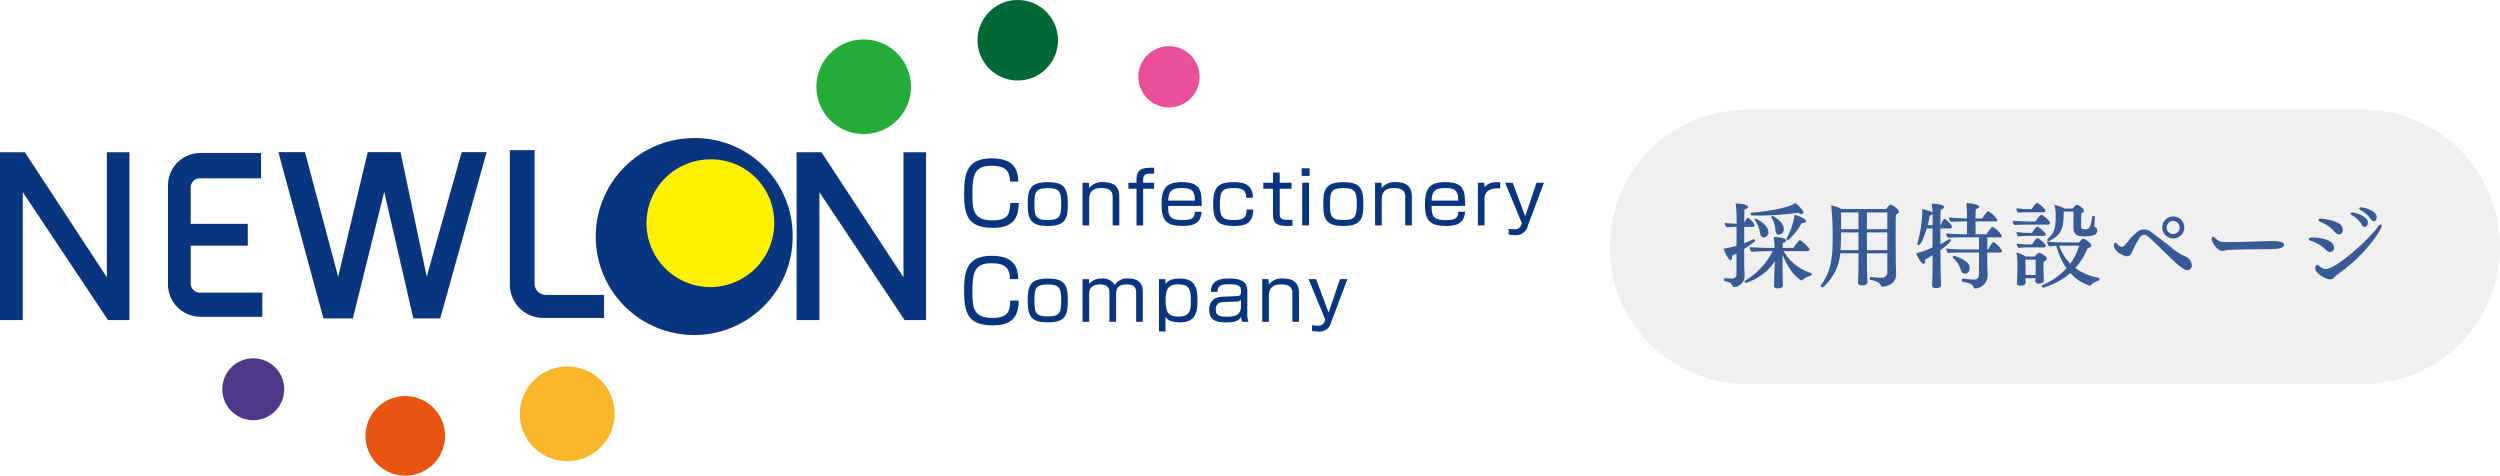
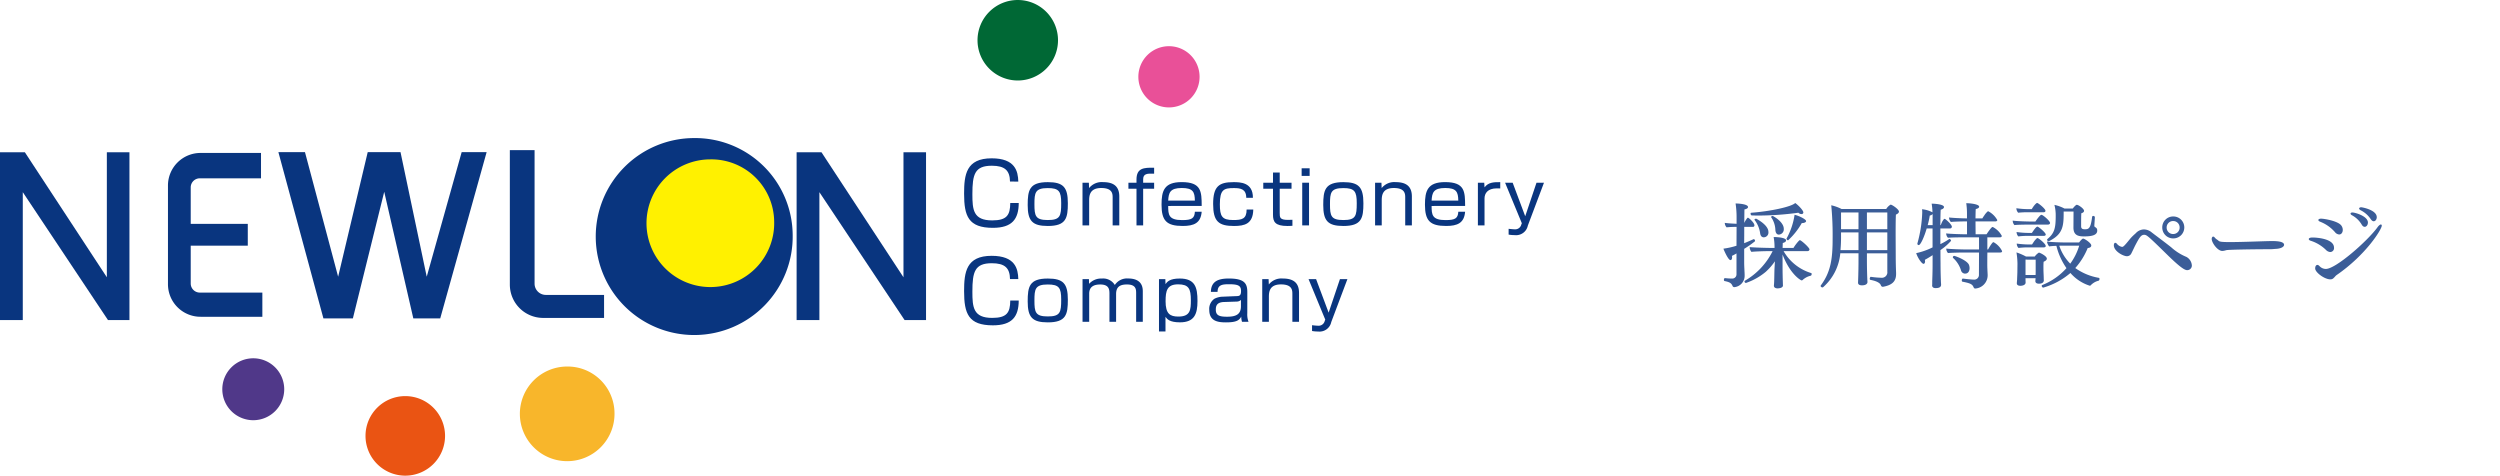
<svg xmlns="http://www.w3.org/2000/svg" id="採用ヘッダーロゴ_20250310" width="410" height="78.008" viewBox="0 0 410 78.008">
  <path id="パス_636" data-name="パス 636" d="M58.844,83.552a5.077,5.077,0,1,1-5.077-5.077,5.077,5.077,0,0,1,5.077,5.077" transform="translate(-12.232 -19.715)" fill="#503889" />
  <path id="パス_637" data-name="パス 637" d="M93.1,93.279a6.523,6.523,0,1,1-6.523-6.523A6.523,6.523,0,0,1,93.1,93.279" transform="translate(-20.111 -21.795)" fill="#ea5413" />
-   <path id="パス_638" data-name="パス 638" d="M194.32,16.4a7.757,7.757,0,1,1-7.757-7.757A7.757,7.757,0,0,1,194.32,16.4" transform="translate(-44.918 -2.172)" fill="#23ac38" />
  <path id="パス_639" data-name="パス 639" d="M227.3,6.6A6.6,6.6,0,1,1,220.7,0a6.6,6.6,0,0,1,6.6,6.6" transform="translate(-53.787)" fill="#006835" />
  <path id="パス_640" data-name="パス 640" d="M259.363,15.139a5.02,5.02,0,1,1-5.02-5.02,5.02,5.02,0,0,1,5.02,5.02" transform="translate(-62.633 -2.543)" fill="#e95098" />
  <path id="パス_641" data-name="パス 641" d="M129.383,87.894a7.761,7.761,0,1,1-7.76-7.616,7.689,7.689,0,0,1,7.76,7.616" transform="translate(-28.604 -20.168)" fill="#f8b62b" />
  <path id="パス_642" data-name="パス 642" d="M162.778,46.09a16.15,16.15,0,1,1-16.148-15.848A16,16,0,0,1,162.778,46.09" transform="translate(-32.779 -7.598)" fill="#09357f" />
  <path id="パス_643" data-name="パス 643" d="M162.535,45.046a10.471,10.471,0,1,1-10.466-10.14,10.307,10.307,0,0,1,10.466,10.14" transform="translate(-35.572 -8.77)" fill="#fff100" />
  <path id="パス_644" data-name="パス 644" d="M218.687,38.484c-.028-1.815-.851-2.595-2.978-2.595-2.793,0-3.19,1.376-3.19,4.665,0,2.552.142,4.3,3.247,4.3,2.4,0,2.949-.851,2.964-2.85h1.39c-.014,2.651-1.092,4.07-4.24,4.07-4.012,0-4.721-1.914-4.721-5.6,0-3.119.34-5.8,4.523-5.8,3.871,0,4.325,2.127,4.368,3.814Z" transform="translate(-53.047 -8.709)" fill="#09357f" />
  <path id="パス_645" data-name="パス 645" d="M218.687,59.839c-.028-1.815-.851-2.595-2.978-2.595-2.793,0-3.19,1.376-3.19,4.665,0,2.552.142,4.3,3.247,4.3,2.4,0,2.949-.85,2.964-2.85h1.39c-.014,2.652-1.092,4.07-4.24,4.07-4.012,0-4.721-1.914-4.721-5.6,0-3.119.34-5.8,4.523-5.8,3.871,0,4.325,2.127,4.368,3.814Z" transform="translate(-53.047 -14.074)" fill="#09357f" />
  <path id="パス_646" data-name="パス 646" d="M231.672,43.35c0,2.425-.27,3.731-3.286,3.731-2.55,0-3.3-.843-3.3-3.434,0-2.436.27-3.755,3.3-3.755,2.538,0,3.286.833,3.286,3.458m-3.286,2.757c2.047,0,2.195-.666,2.195-2.78,0-1.937-.368-2.46-2.195-2.46-2.072,0-2.195.736-2.195,2.626,0,1.937.159,2.614,2.195,2.614" transform="translate(-56.545 -10.021)" fill="#09357f" />
  <path id="パス_647" data-name="パス 647" d="M238.135,39.987l.037.88a2.643,2.643,0,0,1,2.317-.975c1.826,0,2.636.8,2.636,2.353v4.741h-1.091V42.423c0-.582-.013-1.568-1.864-1.568s-1.987,1.176-1.987,2.031v4.1h-1.091v-7Z" transform="translate(-59.561 -10.021)" fill="#09357f" />
  <path id="パス_648" data-name="パス 648" d="M248.472,38.682c0-1.925,1.214-1.972,2.893-1.949v.975c-1.177-.048-1.8.011-1.8.939v.546h1.8v.987h-1.8v6.012h-1.092V40.18h-1.324v-.987h1.324Z" transform="translate(-62.088 -9.227)" fill="#09357f" />
  <path id="パス_649" data-name="パス 649" d="M255.493,43.8c0,1.438.073,2.317,2.293,2.317,1.593,0,2.022-.3,2.084-1.367h1.116c-.147,1.853-1.262,2.329-3.113,2.329-2.661,0-3.47-.879-3.47-3.493,0-2.27.429-3.7,3.3-3.7,3.249,0,3.274,1.557,3.286,3.909Zm4.377-.879c-.025-1.426-.306-2.067-2.145-2.067-1.937,0-2.158.773-2.231,2.067Z" transform="translate(-63.91 -10.021)" fill="#09357f" />
  <path id="パス_650" data-name="パス 650" d="M271.133,42.458c0-1.462-.968-1.592-2.035-1.592-1.643,0-2.293.237-2.293,2.662,0,1.984.356,2.578,2.195,2.578,1.422,0,2.195-.166,2.195-1.723h1.091c-.049,2.341-1.385,2.7-3.163,2.7-2.514,0-3.42-.737-3.42-3.6,0-2.887.943-3.589,3.322-3.589,1.066,0,3.224,0,3.2,2.567Z" transform="translate(-66.748 -10.021)" fill="#09357f" />
  <path id="パス_651" data-name="パス 651" d="M278.284,37.781h1.1v1.675h1.937v.987h-1.937v3.969c0,.737,0,1.14,1.373,1.14.368,0,.527-.012.711-.023v.986c-.183.012-.417.035-.809.035-2.035,0-2.378-.689-2.378-1.841V40.443h-1.593v-.987h1.593Z" transform="translate(-69.51 -9.49)" fill="#09357f" />
  <path id="パス_652" data-name="パス 652" d="M286.4,38.108h-1.312V36.86H286.4Zm-.1,8.116h-1.116v-7H286.3Z" transform="translate(-71.619 -9.26)" fill="#09357f" />
  <path id="パス_653" data-name="パス 653" d="M296.407,43.35c0,2.425-.27,3.731-3.286,3.731-2.55,0-3.3-.843-3.3-3.434,0-2.436.27-3.755,3.3-3.755,2.538,0,3.286.833,3.286,3.458m-3.286,2.757c2.047,0,2.195-.666,2.195-2.78,0-1.937-.368-2.46-2.195-2.46-2.072,0-2.195.736-2.195,2.626,0,1.937.16,2.614,2.195,2.614" transform="translate(-72.809 -10.021)" fill="#09357f" />
  <path id="パス_654" data-name="パス 654" d="M302.214,39.987l.037.88a2.643,2.643,0,0,1,2.318-.975c1.826,0,2.636.8,2.636,2.353v4.741h-1.091V42.423c0-.582-.013-1.568-1.864-1.568s-1.987,1.176-1.987,2.031v4.1h-1.091v-7Z" transform="translate(-75.658 -10.021)" fill="#09357f" />
  <path id="パス_655" data-name="パス 655" d="M313.186,43.8c0,1.438.073,2.317,2.293,2.317,1.594,0,2.023-.3,2.085-1.367h1.115c-.147,1.853-1.262,2.329-3.113,2.329-2.66,0-3.47-.879-3.47-3.493,0-2.27.429-3.7,3.3-3.7,3.249,0,3.274,1.557,3.286,3.909Zm4.377-.879c-.025-1.426-.306-2.067-2.146-2.067-1.937,0-2.158.773-2.231,2.067Z" transform="translate(-78.402 -10.021)" fill="#09357f" />
  <path id="パス_656" data-name="パス 656" d="M324.732,39.987l.049.761c.613-.82,1.471-.868,2.575-.856v1.034c-.282-.012-.417-.012-.577-.012-1.507,0-2,.844-2,1.64v4.432H323.69v-7Z" transform="translate(-81.316 -10.021)" fill="#09357f" />
  <path id="パス_657" data-name="パス 657" d="M330.889,40.019l2.059,5.5,1.851-5.5h1.226l-2.648,7.035a1.963,1.963,0,0,1-2.158,1.557,5.509,5.509,0,0,1-.992-.084v-.95c.478.059.845.083.98.083a1.027,1.027,0,0,0,1.1-.784l.086-.214-2.746-6.642Z" transform="translate(-82.813 -10.053)" fill="#09357f" />
  <path id="パス_658" data-name="パス 658" d="M231.672,64.464c0,2.425-.27,3.731-3.286,3.731-2.55,0-3.3-.843-3.3-3.434,0-2.436.27-3.755,3.3-3.755,2.538,0,3.286.833,3.286,3.458m-3.286,2.757c2.047,0,2.195-.666,2.195-2.78,0-1.937-.368-2.46-2.195-2.46-2.072,0-2.195.736-2.195,2.626,0,1.937.159,2.614,2.195,2.614" transform="translate(-56.545 -15.326)" fill="#09357f" />
  <path id="パス_659" data-name="パス 659" d="M238.147,61.1l.025.773a2.627,2.627,0,0,1,2.1-.868,2.226,2.226,0,0,1,2.121,1.058,2.374,2.374,0,0,1,2.17-1.07c2.416,0,2.416,1.617,2.416,2.186V68.1h-1.091V63.4c0-.642-.037-1.426-1.509-1.426-1.176,0-1.778.416-1.778,1.58V68.1h-1.091V63.557c0-.677,0-1.58-1.507-1.58-1.018,0-1.815.344-1.815,1.509V68.1h-1.091v-7Z" transform="translate(-59.561 -15.322)" fill="#09357f" />
  <path id="パス_660" data-name="パス 660" d="M254.887,61.1l.024.82c.27-.368.675-.915,2.329-.915,2.514,0,2.918,1.426,2.918,3.684,0,2.127-.5,3.5-2.881,3.5-1.7,0-2.1-.534-2.367-.9v2.4h-1.066V61.1Zm.037,3.612c0,2.091.735,2.531,2.1,2.531,1.974,0,2.047-1.105,2.047-2.685,0-1.889-.356-2.6-2.085-2.6-1.814,0-2.059,1.034-2.059,2.757" transform="translate(-63.77 -15.326)" fill="#09357f" />
  <path id="パス_661" data-name="パス 661" d="M271.091,66.686a3.487,3.487,0,0,0,.2,1.414h-1.066a2.818,2.818,0,0,1-.123-.856c-.318.583-.735.951-2.5.951-1.215,0-2.747-.13-2.747-2.044a2.007,2.007,0,0,1,.846-1.829,3.146,3.146,0,0,1,1.2-.332l2.428-.1c.38-.012.735-.024.735-.808,0-.832-.318-1.141-1.949-1.141-1.14,0-1.888.1-1.9,1.247h-1.091c.025-1.806,1.337-2.186,2.943-2.186,2.636,0,3.028.868,3.028,2.258Zm-1.042-2.174a.982.982,0,0,1-.674.273l-2.121.071c-1.3.047-1.324.808-1.324,1.283,0,.962.674,1.129,1.839,1.129,1.5,0,2.28-.4,2.28-1.723Z" transform="translate(-66.535 -15.326)" fill="#09357f" />
  <path id="パス_662" data-name="パス 662" d="M277.5,61.1l.037.88a2.643,2.643,0,0,1,2.318-.975c1.826,0,2.636.8,2.636,2.353V68.1H281.4V63.537c0-.582-.013-1.568-1.864-1.568s-1.987,1.176-1.987,2.031v4.1h-1.091v-7Z" transform="translate(-69.451 -15.326)" fill="#09357f" />
  <path id="パス_663" data-name="パス 663" d="M287.836,61.133l2.059,5.5,1.852-5.5h1.226l-2.648,7.035a1.963,1.963,0,0,1-2.158,1.557,5.519,5.519,0,0,1-.993-.084v-.95c.478.059.846.083.981.083a1.027,1.027,0,0,0,1.1-.785l.086-.213L286.6,61.133Z" transform="translate(-71.998 -15.357)" fill="#09357f" />
  <path id="パス_664" data-name="パス 664" d="M4.078,33.351l13.445,20.5v-20.5h3.706V60.865H17.706L3.737,39.894V60.865H0V33.351Z" transform="translate(0 -8.379)" fill="#09357f" />
  <path id="パス_665" data-name="パス 665" d="M178.552,33.351,192,53.853v-20.5H195.7V60.865H192.18L178.211,39.894V60.865h-3.737V33.351Z" transform="translate(-43.83 -8.379)" fill="#09357f" />
  <path id="パス_666" data-name="パス 666" d="M115.721,32.884V54.776a1.851,1.851,0,0,0,1.851,1.851h9.545V60.4h-9.987a5.465,5.465,0,0,1-5.465-5.465V32.884Z" transform="translate(-28.051 -8.262)" fill="#09357f" />
  <path id="パス_667" data-name="パス 667" d="M65.33,33.317l5.441,20.434,4.851-20.434H81l4.3,20.434L91.03,33.317h4.094L87.513,60.587H83.1L78.329,39.824,73.187,60.587H68.356L60.971,33.317Z" transform="translate(-15.316 -8.369)" fill="#09357f" />
  <path id="パス_668" data-name="パス 668" d="M52.045,33.5V37.66H42.008a1.49,1.49,0,0,0-1.49,1.49v5.979h9.359V48.71H40.518v6.2a1.49,1.49,0,0,0,1.49,1.49H52.266v3.966H42.158a5.342,5.342,0,0,1-5.372-5.312V38.814A5.342,5.342,0,0,1,42.158,33.5Z" transform="translate(-9.24 -8.416)" fill="#09357f" />
-   <path id="パス_675" data-name="パス 675" d="M22.5,0h101a22.5,22.5,0,0,1,0,45H22.5a22.5,22.5,0,0,1,0-45Z" transform="translate(264 18)" fill="#f0f0f0" />
  <path id="パス_676" data-name="パス 676" d="M-44.6.78l-.015-.5c-.03-.9-.045-1.95-.045-2.34V-4.26c1.245,3.27,3,4.245,3.12,4.245a.226.226,0,0,0,.165-.06A2.874,2.874,0,0,1-40.05-.78c.12-.03.165-.195.165-.285a.152.152,0,0,0-.075-.15,7.83,7.83,0,0,1-4.53-3.6h3.9c.24,0,.345-.15.345-.285,0-.24-.96-1.155-1.44-1.455a.224.224,0,0,0-.15-.045.136.136,0,0,0-.12.06,6.893,6.893,0,0,0-.915,1.2h-1.785l.03-.81c.36-.09.54-.24.54-.435,0-.435-1.38-.54-2.04-.54a9.01,9.01,0,0,1,.15,1.68v.105h-.6c-.7,0-2.73-.06-3.48-.135a1.35,1.35,0,0,0,.285.78c.675-.075,2.28-.12,2.835-.12h.645A11.511,11.511,0,0,1-50.82.03.134.134,0,0,0-50.9.15a.249.249,0,0,0,.24.255A10.349,10.349,0,0,0-47.43-1.41a9.564,9.564,0,0,0,1.515-1.74l-.06,1.1c-.03.4-.03,1.3-.06,2.22-.015.345-.045.66-.045.66v.03c0,.255.21.435.615.435.15,0,.87-.045.87-.48ZM-50.94-9.435c.015-.975.015-1.785.03-2.22.375-.075.585-.21.585-.39,0-.495-1.6-.585-2.04-.585a14.962,14.962,0,0,1,.165,2.175V-9.3c-.675-.03-1.47-.075-1.935-.15a1.1,1.1,0,0,0,.3.735A13.619,13.619,0,0,1-52.2-8.79l-.015,3.09a12.369,12.369,0,0,1-2.145.48c.03.12.765,1.875,1.155,1.875.2,0,.27-.24.27-.465a1.56,1.56,0,0,0-.03-.225,6.78,6.78,0,0,0,.75-.405v3.405a.691.691,0,0,1-.72.72A10.9,10.9,0,0,1-54.1-.39h-.015c-.09,0-.165.135-.165.27,0,.105.045.2.1.21.72.15,1.1.285,1.305.78a.329.329,0,0,0,.285.225,1.865,1.865,0,0,0,1.71-1.92v-.06c0-.405-.075-1.395-.075-2.115V-5.19A16.624,16.624,0,0,0-49.2-6.42a.115.115,0,0,0,.03-.075c0-.075-.075-.285-.2-.285h-.03c-.525.225-1.05.48-1.56.66.015-.87.015-1.8.015-2.67h1.4a.24.24,0,0,0,.27-.255c0-.435-.93-1.245-1.05-1.245a.131.131,0,0,0-.135.075A3.4,3.4,0,0,0-50.94-9.435Zm2.175-1.215a48.987,48.987,0,0,0,6.705-.465.7.7,0,0,0,.495.225.281.281,0,0,0,.315-.27c0-.345-.885-1.245-1.335-1.545-.645.63-4.1,1.365-7.245,1.6-.03,0-.075.045-.075.135,0,.12.06.3.21.3C-49.4-10.665-49.08-10.65-48.765-10.65Zm6.075-.12a11.469,11.469,0,0,1-1.32,3.9v.045a.3.3,0,0,0,.255.24,11.61,11.61,0,0,0,2.25-2.835h.09c.3,0,.615-.135.615-.315C-40.8-10.08-42.165-10.68-42.69-10.77Zm-6.57.81-.075-.075a4.6,4.6,0,0,1,.99,2.235c.045.42.24.72.6.72a.784.784,0,0,0,.765-.885c0-1.17-1.995-2.175-2.025-2.175-.1,0-.255.09-.255.165Zm2.715-.45-.03-.03a3.9,3.9,0,0,1,.735,2.115c.015.42.18.8.57.8a.864.864,0,0,0,.81-.945c0-1.17-1.77-2.115-1.815-2.115-.1,0-.27.09-.27.165ZM-30.27-.105c1.455.27,1.68.72,1.74.915a.351.351,0,0,0,.3.225h.045c1.455-.27,2.145-.855,2.145-2.1V-1.23c-.03-.72-.06-1.785-.06-2.88,0-.555-.015-2.22-.015-3.8,0-1.245.015-2.445.045-2.895.285-.12.495-.285.495-.495,0-.375-1.125-1.14-1.365-1.14a2.044,2.044,0,0,0-.72.72h-7.32a7.012,7.012,0,0,0-1.695-.615,51.191,51.191,0,0,1,.225,5.49c0,3.225-.285,5.43-1.935,7.65a.11.11,0,0,0-.03.09c0,.135.165.24.285.24a.183.183,0,0,0,.135-.045,8.439,8.439,0,0,0,2.805-5.55h2.985V-3.3c0,1.86-.075,3.615-.075,3.63V.36c0,.255.18.435.645.435.69,0,.9-.3.9-.54,0-.165-.03-.42-.03-.555-.045-1.2-.06-2.175-.06-3V-4.455h3.345V-1.47A.9.9,0,0,1-28.485-.45,14.214,14.214,0,0,1-30.18-.6h-.015c-.075,0-.165.165-.165.315A.192.192,0,0,0-30.27-.105Zm2.79-7.785v2.91h-3.345V-7.89Zm0-3.27v2.745h-3.345V-11.16Zm-4.725,3.27v2.91H-35.16a24.54,24.54,0,0,0,.09-2.46v-.45Zm0-3.27v2.745H-35.07V-11.16ZM-15.09-.315h-.015c-.075,0-.165.165-.165.3,0,.105.045.2.105.21,1.11.225,1.62.345,1.83.915.06.105.12.21.27.21a2.178,2.178,0,0,0,2.04-2.145v-.12c-.015-.3-.06-1.155-.06-1.575,0-.45,0-1.23.015-2.07h2.115c.15,0,.3-.045.3-.225a3.394,3.394,0,0,0-1.4-1.47c-.03,0-.045,0-.06.015-.12,0-.48.57-.585.735l-.18.315-.06.105a.052.052,0,0,1-.015.03h-.12V-7.08h2.055c.165,0,.315-.06.315-.24a3.478,3.478,0,0,0-1.485-1.455c-.03,0-.045,0-.06.015-.165,0-.825.975-.96,1.185H-13c0-.435-.015-1.275-.015-2.115h3.255c.15,0,.315-.06.315-.225a3.612,3.612,0,0,0-1.485-1.44c-.03,0-.045,0-.06.015-.015,0-.03.015-.045.03a2.8,2.8,0,0,0-.57.69c-.09.105-.15.225-.21.3a.652.652,0,0,1-.06.105l-.015.03H-13.02c.015-.615.015-1.2.045-1.53.345-.075.555-.21.555-.39,0-.405-1.425-.57-2.115-.57a11.872,11.872,0,0,1,.12,1.515v.975c-.8,0-2.4-.075-2.94-.15a1.029,1.029,0,0,0,.3.735c.5-.06,1.92-.09,2.445-.09h.2v2.115h-.015c-.72,0-2.835-.06-3.4-.15a.994.994,0,0,0,.3.72c.495-.06,2.19-.075,2.715-.075h2.37v1.995h-2.025c-.72,0-2.775-.06-3.345-.15a1.044,1.044,0,0,0,.285.735c.495-.06,2.2-.09,2.73-.09h2.355l-.015,3.645a.771.771,0,0,1-.87.8C-13.635-.15-14.4-.225-15.09-.315Zm-4.965-3.84V-2.73c0,.84-.015,1.71-.06,2.835V.51a1.373,1.373,0,0,1-.015.255V.8c0,.27.165.45.585.45.78,0,.885-.33.885-.555,0-.18-.03-.405-.03-.555-.045-1.26-.06-2-.06-2.865,0,0-.015-.96-.015-2.265a9.438,9.438,0,0,0,1.74-1.515c0-.09-.135-.315-.24-.315h-.03a10.864,10.864,0,0,1-1.485.855V-8.535h1.6a.285.285,0,0,0,.285-.285c0-.345-1.02-1.29-1.2-1.29a.153.153,0,0,0-.12.075,2.469,2.469,0,0,0-.3.465c-.075.165-.135.345-.21.495h-.06c.015-1.125.03-2.085.06-2.535.345-.09.54-.255.54-.435,0-.435-1.455-.555-2.025-.555a9.794,9.794,0,0,1,.135,1.425,4.578,4.578,0,0,0-1.71-.51,3.825,3.825,0,0,1,.03.57,21.223,21.223,0,0,1-.78,4.995.19.19,0,0,0-.015.09.221.221,0,0,0,.225.225c.3,0,.915-1.38,1.305-2.73h.96V-5.43a11.305,11.305,0,0,1-2.685.945c.285.87.945,1.755,1.2,1.755.165,0,.255-.18.255-.39a1.855,1.855,0,0,0-.03-.27C-20.9-3.615-20.46-3.885-20.055-4.155ZM-15.4-1.68a.707.707,0,0,0,.66.555c.705,0,.75-.72.75-.885a1.569,1.569,0,0,0-.1-.555c-.315-.765-2.265-1.47-2.43-1.47a.228.228,0,0,0-.21.225v.015a.161.161,0,0,0,.03.09A4.566,4.566,0,0,1-15.4-1.68Zm-4.65-9.21v1.815h-.81a14.8,14.8,0,0,0,.345-1.575A.8.8,0,0,0-20.055-10.89ZM3.975-6.24H1.305s-1.815-.03-2.6-.15a1.569,1.569,0,0,0,.36.8,10.684,10.684,0,0,1,1.185-.09A10.96,10.96,0,0,0,1.9-2.025,10.464,10.464,0,0,1-2.085.75.179.179,0,0,0-2.16.885c0,.105.12.285.255.285A11.985,11.985,0,0,0,2.55-1.23,6.974,6.974,0,0,0,5.715.855.2.2,0,0,0,5.9.765,2.618,2.618,0,0,1,7.14.045c.135-.03.18-.195.18-.3,0-.09-.045-.18-.12-.18A9.388,9.388,0,0,1,3.345-2.04a11.317,11.317,0,0,0,2.04-3.285c.4-.03.585-.2.585-.42,0-.39-1.1-1.125-1.335-1.125C4.455-6.87,4.065-6.36,3.975-6.24ZM-4.815-.375h1.65C-3.18-.2-3.2.03-3.2.075v.03c0,.255.2.42.585.42.765,0,.8-.435.8-.525,0-.045-.015-.33-.015-.5S-1.875-1.56-1.875-1.74v-.39a9.034,9.034,0,0,1,.03-.945c.345-.135.525-.315.525-.51,0-.435-1.17-.99-1.3-.99A2.424,2.424,0,0,0-3.3-3.93H-4.74A9.431,9.431,0,0,0-6.3-4.605a12.519,12.519,0,0,1,.165,1.86l-.015,1.2c0,.4-.03.84-.045,1.38-.015.27-.045.555-.045.57V.45c0,.315.27.42.585.42.3,0,.855-.105.855-.54,0-.06-.015-.33-.015-.4Zm11.37-9.99v-.015c0-.135-.15-.21-.255-.21a.19.19,0,0,0-.195.165C5.88-8.6,5.58-8.4,4.965-8.4c-.33,0-.66-.015-.66-.495,0-.8,0-1.53.03-2.13.285-.075.45-.225.45-.4,0-.345-.915-.99-1.2-.99-.09,0-.24.15-.435.345-.09.105-.165.21-.225.27H1.575a6.546,6.546,0,0,0-1.65-.6,6.782,6.782,0,0,1,.21,1.845c0,2.01-.225,2.82-1.35,3.75a.223.223,0,0,0-.06.135.259.259,0,0,0,.255.225.127.127,0,0,0,.105-.03C1.41-7.635,1.44-9.045,1.44-11.31H3.06L3.045-8.7v.03c0,1.32.87,1.44,1.77,1.44,1.365,0,2.13-.255,2.13-.945,0-.315-.09-.435-.4-.615a.277.277,0,0,1-.075-.18C6.48-9.21,6.555-10.155,6.555-10.365Zm-5.28,4.65H3.99A9.569,9.569,0,0,1,2.52-2.76,7.676,7.676,0,0,1,.72-5.7C1.035-5.715,1.275-5.715,1.275-5.715ZM-4.35-9.165h3.18c.18,0,.375-.075.375-.27,0-.33-1.155-1.335-1.41-1.335-.24,0-.885.945-.99,1.1H-3.96c-.72,0-2.385-.06-2.955-.15a1.085,1.085,0,0,0,.285.735C-6.135-9.15-4.89-9.165-4.35-9.165Zm1.2,5.745V-1.5c0,.15,0,.4-.015.6h-1.65V-3.42Zm-1.26-7.77h2.55c.165,0,.315-.06.315-.24,0-.345-1.2-1.29-1.365-1.29-.12,0-.495.375-.81.9l-.06.09-.015.03h-.45a14.092,14.092,0,0,1-2.07-.15,1.1,1.1,0,0,0,.3.735A14.2,14.2,0,0,1-4.41-11.19Zm0,5.76h2.595c.15,0,.315-.06.315-.225,0-.36-1.155-1.3-1.35-1.3a.2.2,0,0,0-.12.045,3.359,3.359,0,0,0-.51.6l-.27.405h-.42a14.308,14.308,0,0,1-2.085-.15A1.066,1.066,0,0,0-6-5.37l.045.03A13.148,13.148,0,0,1-4.41-5.43Zm-.015-1.89h2.61c.15,0,.315-.045.315-.225,0-.3-1.185-1.29-1.365-1.29q-.18,0-.63.63l-.195.285-.06.09-.015.03H-4.2a14.308,14.308,0,0,1-2.085-.15,1.193,1.193,0,0,0,.255.69l.045.03A13.405,13.405,0,0,1-4.425-7.32ZM19.41-6.9a1.8,1.8,0,0,0,1.815-1.8,1.8,1.8,0,0,0-1.815-1.8,1.786,1.786,0,0,0-1.8,1.8A1.786,1.786,0,0,0,19.41-6.9ZM19.4-9.75A1.05,1.05,0,0,1,20.46-8.685,1.05,1.05,0,0,1,19.4-7.62,1.05,1.05,0,0,1,18.33-8.685,1.05,1.05,0,0,1,19.4-9.75Zm2.3,8.055a.76.76,0,0,0,.765-.72,1.709,1.709,0,0,0-.9-1.455,8.546,8.546,0,0,1-2.49-1.575c-1.11-.885-2.385-1.815-3.18-2.43a2.052,2.052,0,0,0-1.275-.5,1.854,1.854,0,0,0-1.29.555c-.1.12-.3.27-.495.465a5.926,5.926,0,0,0-.585.63c-.885,1.1-1.05,1.215-1.23,1.215a1.387,1.387,0,0,1-.81-.465.49.49,0,0,0-.315-.21c-.12,0-.225.18-.225.405,0,.99,1.545,1.8,2.145,1.8a.8.8,0,0,0,.735-.48c.24-.465.45-.945.69-1.41.6-1.125.885-1.62,1.38-1.62.42,0,.51.03,3.81,3.27C20.43-2.265,21.255-1.695,21.69-1.695ZM27.8-4.89l.345-.09c.36-.075,4.455-.15,7.17-.15.375,0,.915-.06,1-.06.75-.045,1.275-.33,1.275-.66,0-.48-.885-.615-1.89-.615h-.165c-1.02,0-4.62.165-6.8.165-1.455,0-1.725-.06-1.92-.24a2.652,2.652,0,0,0-.33-.24,2.232,2.232,0,0,1-.27-.255.336.336,0,0,0-.24-.165c-.18,0-.255.225-.255.39,0,.6.945,1.965,1.74,1.965A2.191,2.191,0,0,0,27.8-4.89Zm23.985-5.2c.165.255.33.375.51.375.285,0,.495-.33.495-.66,0-1.215-2.43-1.635-2.55-1.635-.21,0-.345.1-.345.2s.09.195.24.285A4.326,4.326,0,0,1,51.78-10.095Zm-1.47.915c.15.27.33.375.5.375.3,0,.525-.345.525-.7,0-1.035-2.055-1.65-2.55-1.65-.195,0-.3.075-.3.18s.1.21.255.285A4.121,4.121,0,0,1,50.31-9.18ZM45.93-7.935a.972.972,0,0,0,.7.39c.36,0,.585-.345.585-.75a1.222,1.222,0,0,0-.21-.675c-.495-.78-2.835-1.17-3.345-1.17-.285,0-.45.1-.45.225s.135.21.315.285A6.2,6.2,0,0,1,45.93-7.935Zm.045,7.26a1.542,1.542,0,0,1,.225-.21c4.86-3.345,7.41-7.53,7.41-8.1,0-.105-.03-.2-.15-.2s-.36.18-.555.465c-1.65,2.265-6.84,6.825-8.46,6.825a1.417,1.417,0,0,1-1.02-.435c-.135-.135-.24-.225-.36-.225-.045,0-.375.015-.375.585,0,.645,1.53,1.785,2.49,1.785a.728.728,0,0,0,.585-.27A1.542,1.542,0,0,0,45.975-.675ZM44.46-5.01a1.1,1.1,0,0,0,.705.345.642.642,0,0,0,.615-.705c0-1.59-3.195-1.68-3.51-1.68-.435,0-.63.12-.63.255s.135.225.33.285A6.268,6.268,0,0,1,44.46-5.01Z" transform="translate(337 46)" fill="#0a357f" opacity="0.8" />
</svg>